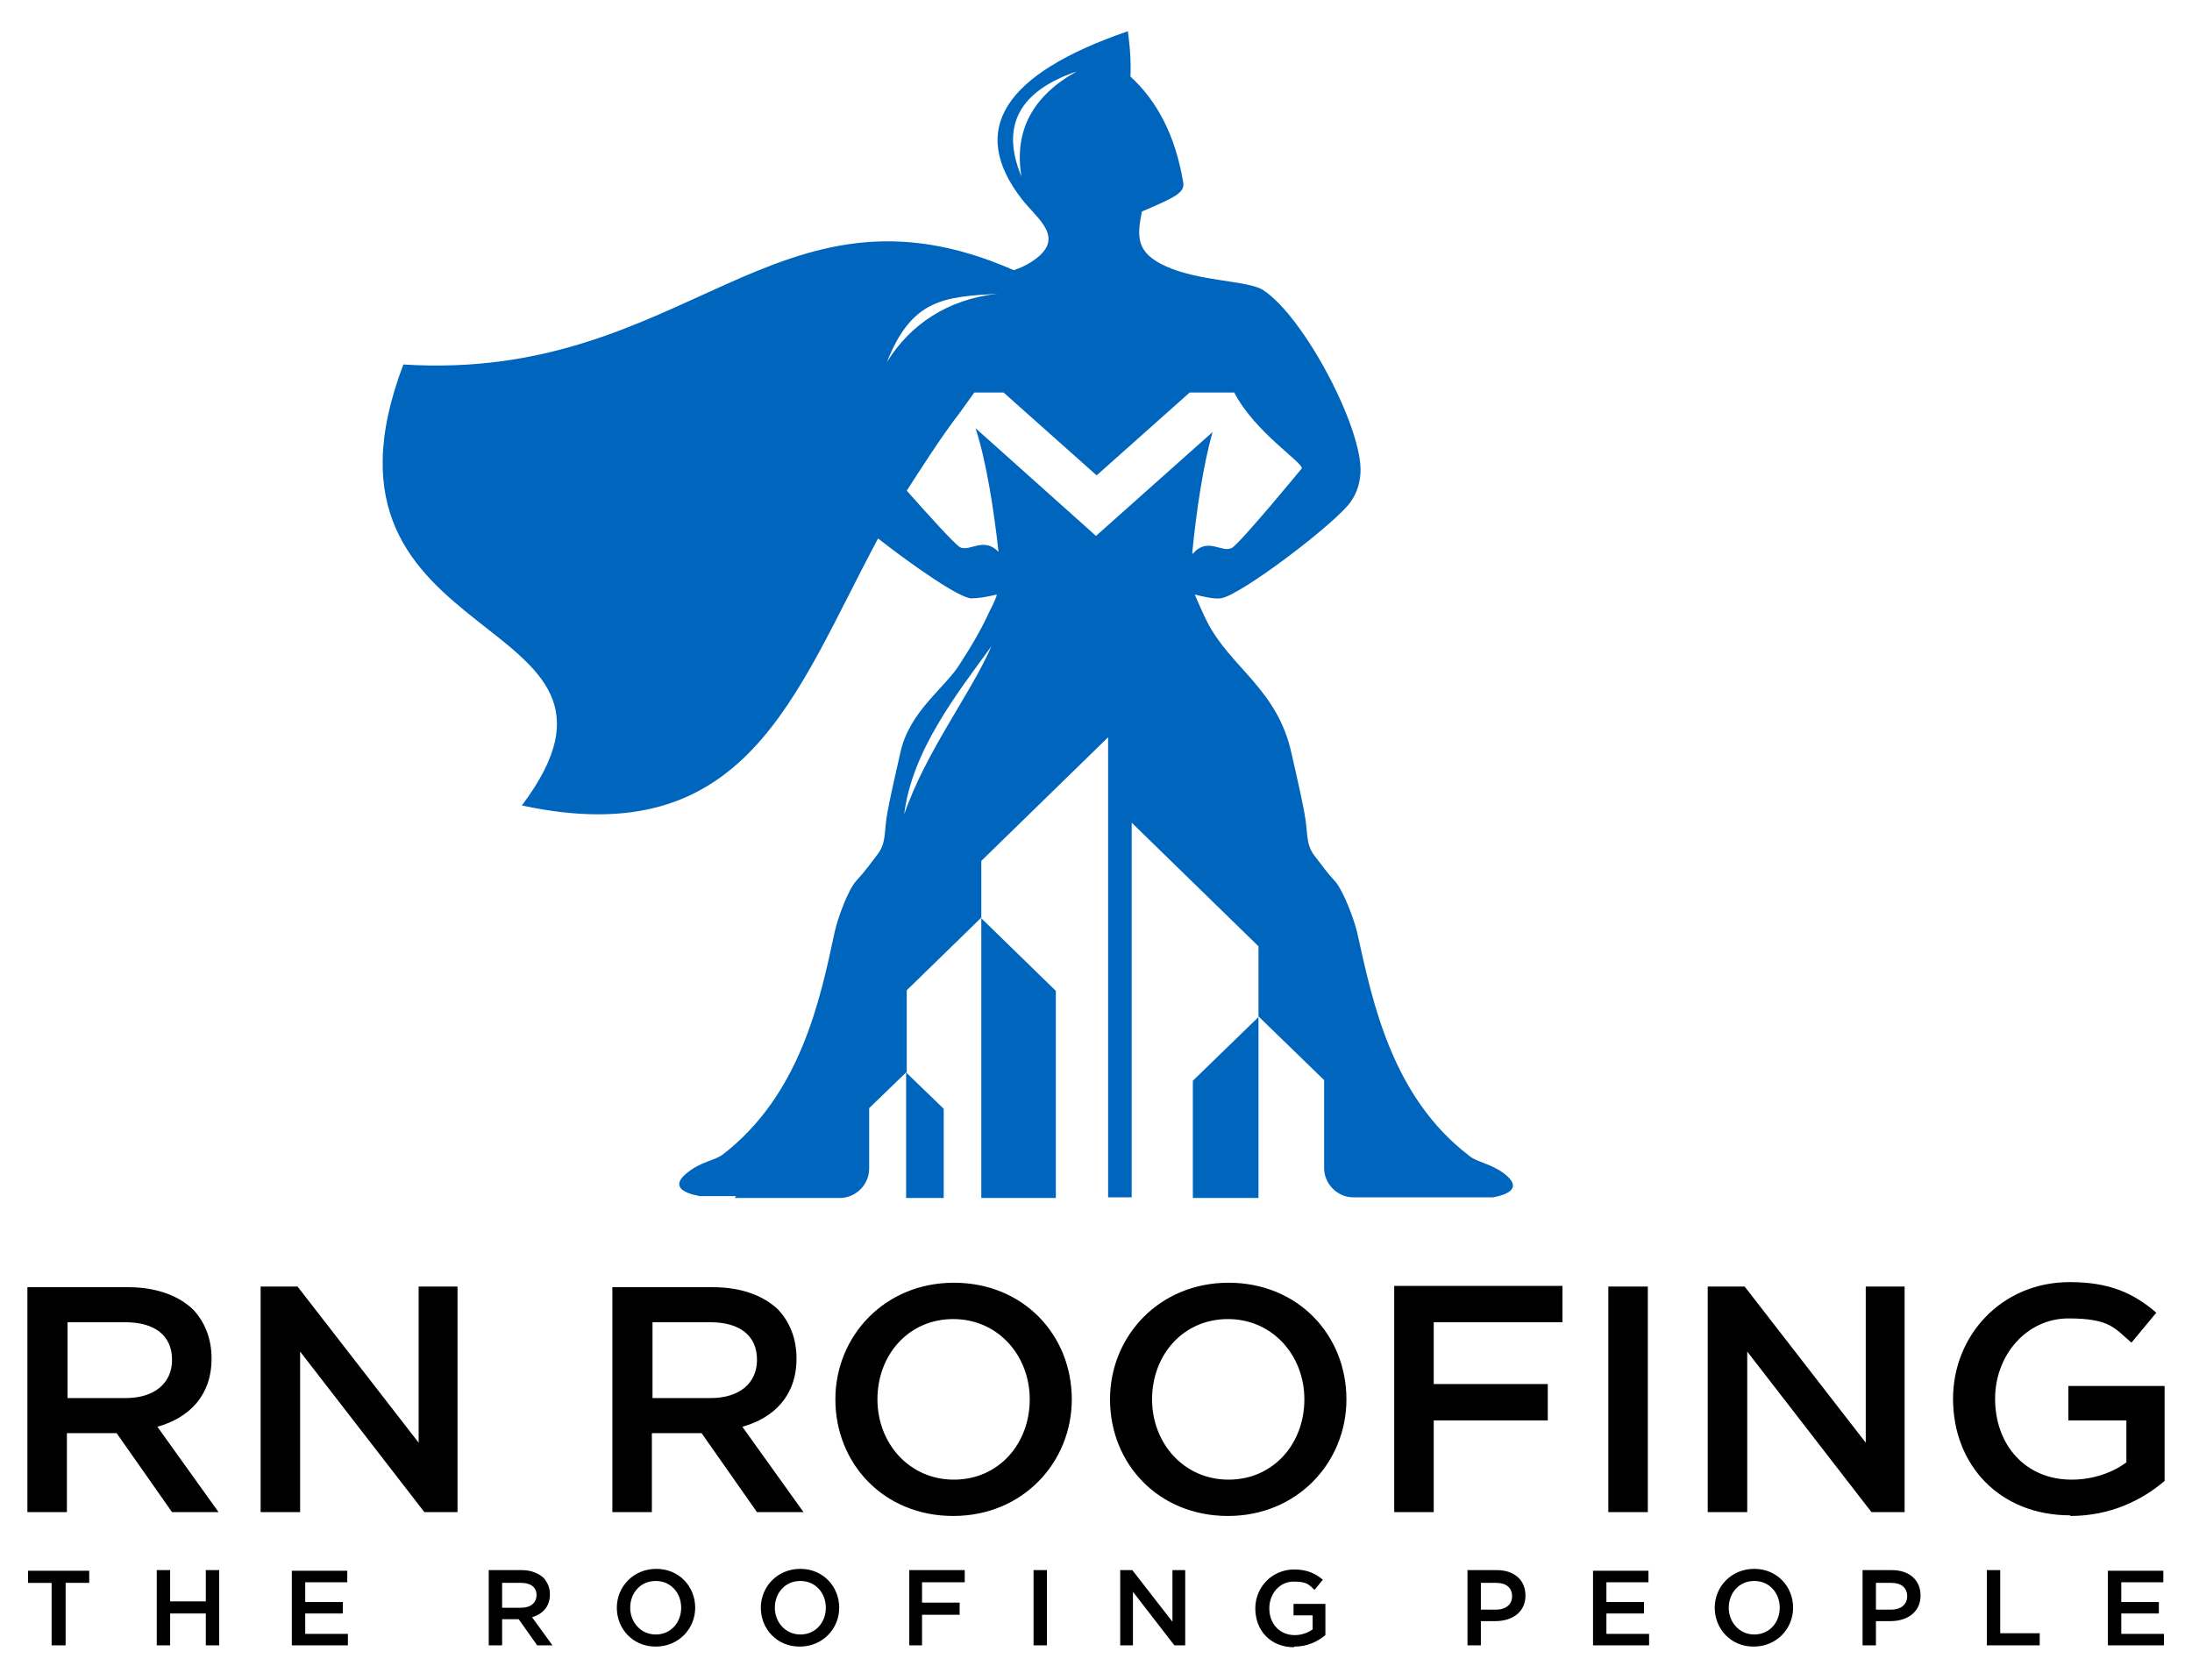
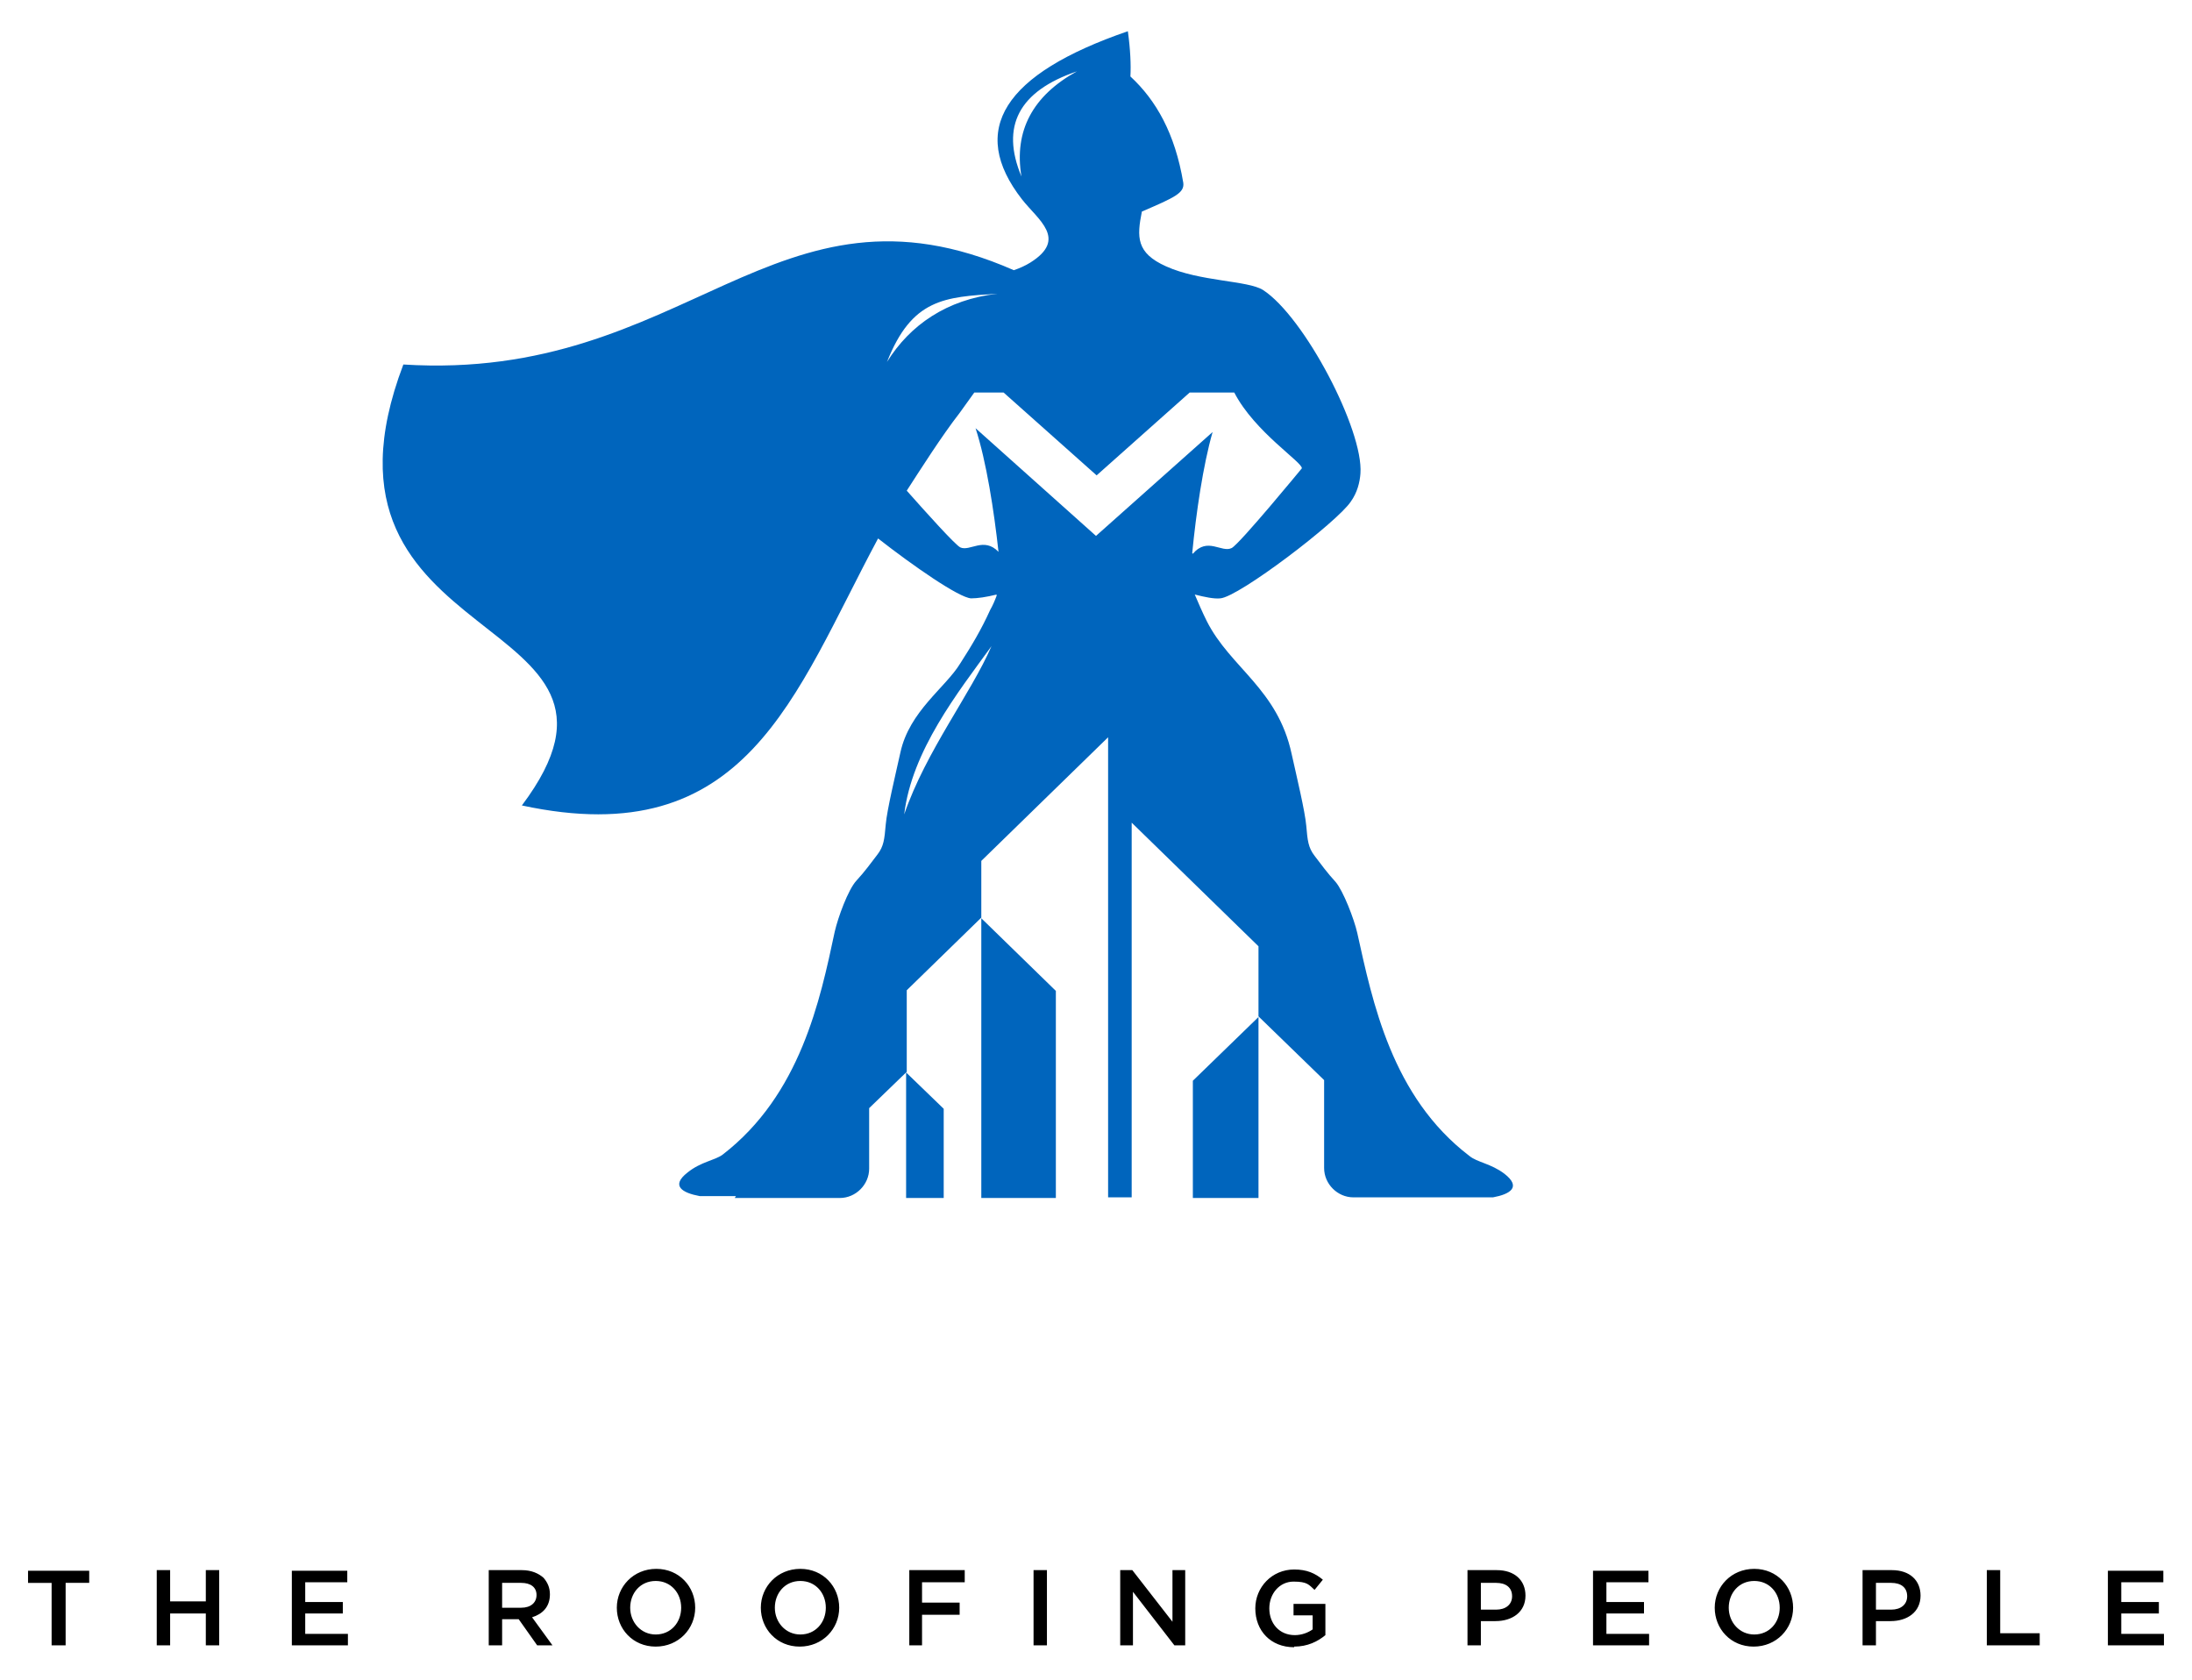
<svg xmlns="http://www.w3.org/2000/svg" id="Layer_1" version="1.1" viewBox="0 0 344 263.6">
  <defs>
    <style>
      .st0 {
        fill: #0065bd;
        fill-rule: evenodd;
      }
    </style>
  </defs>
-   <path d="M324.9,237.9c6.3,0,11.3-2.5,14.8-5.5v-14.9h-15.1v5.4h9.1v6.6c-2.2,1.6-5.2,2.7-8.6,2.7-7.2,0-12-5.4-12-12.7h0c0-6.9,5-12.6,11.5-12.6s7.2,1.5,9.9,3.8l3.9-4.7c-3.6-3.1-7.4-4.8-13.6-4.8-10.7,0-18.3,8.4-18.3,18.3h0c0,10.4,7.3,18.3,18.4,18.3M268.1,237.3h6.1v-25.2l19.5,25.2h5.2v-35.4h-6.1v24.5l-19-24.5h-5.8v35.4ZM252.4,237.3h6.2v-35.4h-6.2v35.4ZM218.8,237.3h6.2v-14.4h17.9v-5.7h-17.9v-9.7h20.2v-5.7h-26.4v35.4ZM192.8,232.2c-7,0-12-5.7-12-12.6h0c0-7,4.9-12.6,11.9-12.6s12,5.7,12,12.6h0c0,7-4.9,12.6-11.9,12.6ZM192.7,237.9c10.9,0,18.6-8.4,18.6-18.3h0c0-10.1-7.6-18.3-18.5-18.3s-18.6,8.4-18.6,18.3h0c0,10.1,7.6,18.3,18.5,18.3ZM149.7,232.2c-7,0-12-5.7-12-12.6h0c0-7,4.9-12.6,11.9-12.6s12,5.7,12,12.6h0c0,7-4.9,12.6-11.9,12.6ZM149.6,237.9c10.9,0,18.6-8.4,18.6-18.3h0c0-10.1-7.6-18.3-18.5-18.3s-18.6,8.4-18.6,18.3h0c0,10.1,7.6,18.3,18.5,18.3ZM102.4,219.4v-11.9h9.1c4.6,0,7.3,2.1,7.3,5.9h0c0,3.7-2.8,6-7.3,6h-9.1ZM96.1,237.3h6.2v-12.4h7.8l8.7,12.4h7.3l-9.6-13.4c5-1.4,8.5-4.9,8.5-10.7h0c0-3.2-1.1-5.8-2.9-7.7-2.3-2.2-5.8-3.5-10.2-3.5h-15.8v35.4ZM41,237.3h6.1v-25.2l19.5,25.2h5.2v-35.4h-6.1v24.5l-19-24.5h-5.8v35.4ZM10.6,219.4v-11.9h9.1c4.6,0,7.3,2.1,7.3,5.9h0c0,3.7-2.8,6-7.3,6h-9.1ZM4.3,237.3h6.2v-12.4h7.8l8.7,12.4h7.3l-9.6-13.4c5-1.4,8.5-4.9,8.5-10.7h0c0-3.2-1.1-5.8-2.9-7.7-2.3-2.2-5.8-3.5-10.2-3.5H4.3v35.4Z" />
  <path d="M330.8,258.2h8.8v-1.8h-6.7v-3.2h5.9v-1.8h-5.9v-3.1h6.6v-1.8h-8.7v11.8ZM311.9,258.2h8.2v-1.9h-6.2v-9.9h-2.1v11.8ZM294.4,252.6v-4.2h2.4c1.5,0,2.5.7,2.5,2.1h0c0,1.3-1,2.1-2.5,2.1h-2.4ZM292.3,258.2h2.1v-3.8h2.3c2.6,0,4.7-1.4,4.7-4h0c0-2.4-1.7-4-4.5-4h-4.6v11.8ZM275.3,256.5c-2.3,0-4-1.9-4-4.2h0c0-2.3,1.6-4.2,4-4.2s4,1.9,4,4.2h0c0,2.3-1.6,4.2-4,4.2ZM275.2,258.4c3.6,0,6.2-2.8,6.2-6.1h0c0-3.3-2.5-6.1-6.1-6.1s-6.2,2.8-6.2,6.1h0c0,3.3,2.5,6.1,6.1,6.1ZM250,258.2h8.8v-1.8h-6.7v-3.2h5.9v-1.8h-5.9v-3.1h6.6v-1.8h-8.7v11.8ZM232.4,252.6v-4.2h2.4c1.5,0,2.5.7,2.5,2.1h0c0,1.3-1,2.1-2.5,2.1h-2.4ZM230.3,258.2h2.1v-3.8h2.3c2.6,0,4.7-1.4,4.7-4h0c0-2.4-1.7-4-4.5-4h-4.6v11.8ZM203.1,258.4c2.1,0,3.7-.8,4.9-1.8v-4.9h-5v1.8h3v2.2c-.7.5-1.7.9-2.8.9-2.4,0-4-1.8-4-4.2h0c0-2.3,1.6-4.2,3.8-4.2s2.4.5,3.3,1.3l1.3-1.6c-1.2-1-2.5-1.6-4.5-1.6-3.5,0-6.1,2.8-6.1,6.1h0c0,3.5,2.4,6.1,6.1,6.1ZM175.8,258.2h2v-8.4l6.5,8.4h1.7v-11.8h-2v8.1l-6.3-8.1h-1.9v11.8ZM162.2,258.2h2.1v-11.8h-2.1v11.8ZM142.6,258.2h2.1v-4.8h5.9v-1.9h-5.9v-3.2h6.7v-1.9h-8.7v11.8ZM125.6,256.5c-2.3,0-4-1.9-4-4.2h0c0-2.3,1.6-4.2,4-4.2s4,1.9,4,4.2h0c0,2.3-1.6,4.2-4,4.2ZM125.5,258.4c3.6,0,6.2-2.8,6.2-6.1h0c0-3.3-2.5-6.1-6.1-6.1s-6.2,2.8-6.2,6.1h0c0,3.3,2.5,6.1,6.1,6.1ZM102.9,256.5c-2.3,0-4-1.9-4-4.2h0c0-2.3,1.6-4.2,4-4.2s4,1.9,4,4.2h0c0,2.3-1.6,4.2-4,4.2ZM102.9,258.4c3.6,0,6.2-2.8,6.2-6.1h0c0-3.3-2.5-6.1-6.1-6.1s-6.2,2.8-6.2,6.1h0c0,3.3,2.5,6.1,6.1,6.1ZM78.8,252.3v-3.9h3c1.5,0,2.4.7,2.4,1.9h0c0,1.2-.9,2-2.4,2h-3ZM76.7,258.2h2.1v-4.1h2.6l2.9,4.1h2.4l-3.2-4.4c1.6-.5,2.8-1.6,2.8-3.6h0c0-1.1-.4-1.9-1-2.6-.8-.7-1.9-1.2-3.4-1.2h-5.2v11.8ZM45.8,258.2h8.8v-1.8h-6.7v-3.2h5.9v-1.8h-5.9v-3.1h6.6v-1.8h-8.7v11.8ZM24.6,258.2h2.1v-5h5.6v5h2.1v-11.8h-2.1v4.9h-5.6v-4.9h-2.1v11.8ZM8.2,258.2h2.1v-9.8h3.7v-1.9H4.4v1.9h3.7v9.8Z" />
  <path class="st0" d="M160.3,27.7c-1.2-7.2,1.8-12.7,8.7-16.5-9.1,3.1-12,8.6-8.7,16.5M139.2,56.8c3.6-5.8,9.4-9.8,17.3-10.7-8.3.5-13.4.8-17.3,10.7ZM141.9,127.8c3.4-9.9,10.5-19,13.7-26.4-5.3,7.3-12.5,16.4-13.7,26.4ZM187.2,188h10.3v-28.4l-10.3,10v18.4ZM154,188h11.7v-32.5l-11.7-11.4v43.9ZM142.2,188h5.9v-14l-5.9-5.7v19.7ZM115.3,188h16.5c2.5,0,4.6-2.1,4.6-4.6v-9.5l5.9-5.7v-12.8l11.7-11.4v-8.9l19.9-19.4v72.2h3.7v-58.8l19.9,19.4v11l10.3,10v13.8c0,2.5,2.1,4.6,4.6,4.6h21.9c2.7-.5,4.5-1.6,1.8-3.7-2.1-1.6-4.3-1.8-5.5-2.8-12.2-9.3-15.2-24.2-17.6-35-.5-2.2-2.2-6.6-3.4-8-1.3-1.4-2.3-2.8-3.3-4.1-1-1.3-1.1-2.4-1.3-4.7-.2-2.3-1.5-7.7-2.3-11.3-2.2-10.2-9.6-13.5-13.3-20.8h0c-.7-1.4-1.3-2.8-1.9-4.2,1.6.4,3,.7,4,.6,2.9-.2,18.4-12,20.5-15.2,1-1.4,1.4-3,1.5-4.4.5-6.8-8.8-24.6-15.3-28.8-2.4-1.5-9.9-1.3-15.2-3.7-4.7-2.1-4.6-4.6-3.8-8.6,5.1-2.2,6.7-2.9,6.5-4.5-1.3-7.8-4.3-13-8.3-16.7.1-1.8,0-4.2-.4-7.1-19.5,6.7-25.1,15.5-16.6,26.4,2.5,3.2,7.2,6.2,1.3,9.9-.8.5-1.7.9-2.6,1.2-37.6-16.5-51.2,17.6-95.8,14.8-17.4,45.8,41.9,38.2,18.6,69.2,35.3,7.6,42.7-17.3,55.9-41.9,5.5,4.3,12.7,9.3,14.6,9.4,1,0,2.4-.2,4-.6h0c0,0,0,.1,0,.1h0c0,0,0,.1,0,.1-.3.8-.6,1.5-1,2.2-1.4,3.1-2.9,5.6-4.7,8.4-2.3,3.8-8,7.5-9.4,14-.8,3.6-2.1,9-2.3,11.3-.2,2.3-.3,3.4-1.3,4.7-1,1.3-2,2.7-3.3,4.1-1.3,1.4-2.9,5.8-3.4,8-2.3,10.8-5.4,25.6-17.6,35-1.2.9-3.4,1.1-5.5,2.8-2.7,2.1-.8,3.2,1.9,3.7h5.7ZM187.1,86.8c.6-6.2,1.7-13.8,3.2-19l-18.3,16.3-18.9-16.9c1.7,5.2,2.9,13,3.6,19.4h0c-2.3-2.4-4.5,0-6-.7-.8-.4-5.3-5.4-8.4-8.9,2.2-3.4,5.5-8.6,8.3-12.2l2.3-3.2h4.6l14.6,13,14.6-13h7c3.2,6.2,10.8,11,10.6,11.9,0,0-9.7,11.8-11,12.5-1.6.8-3.8-1.8-6.1.9Z" />
</svg>